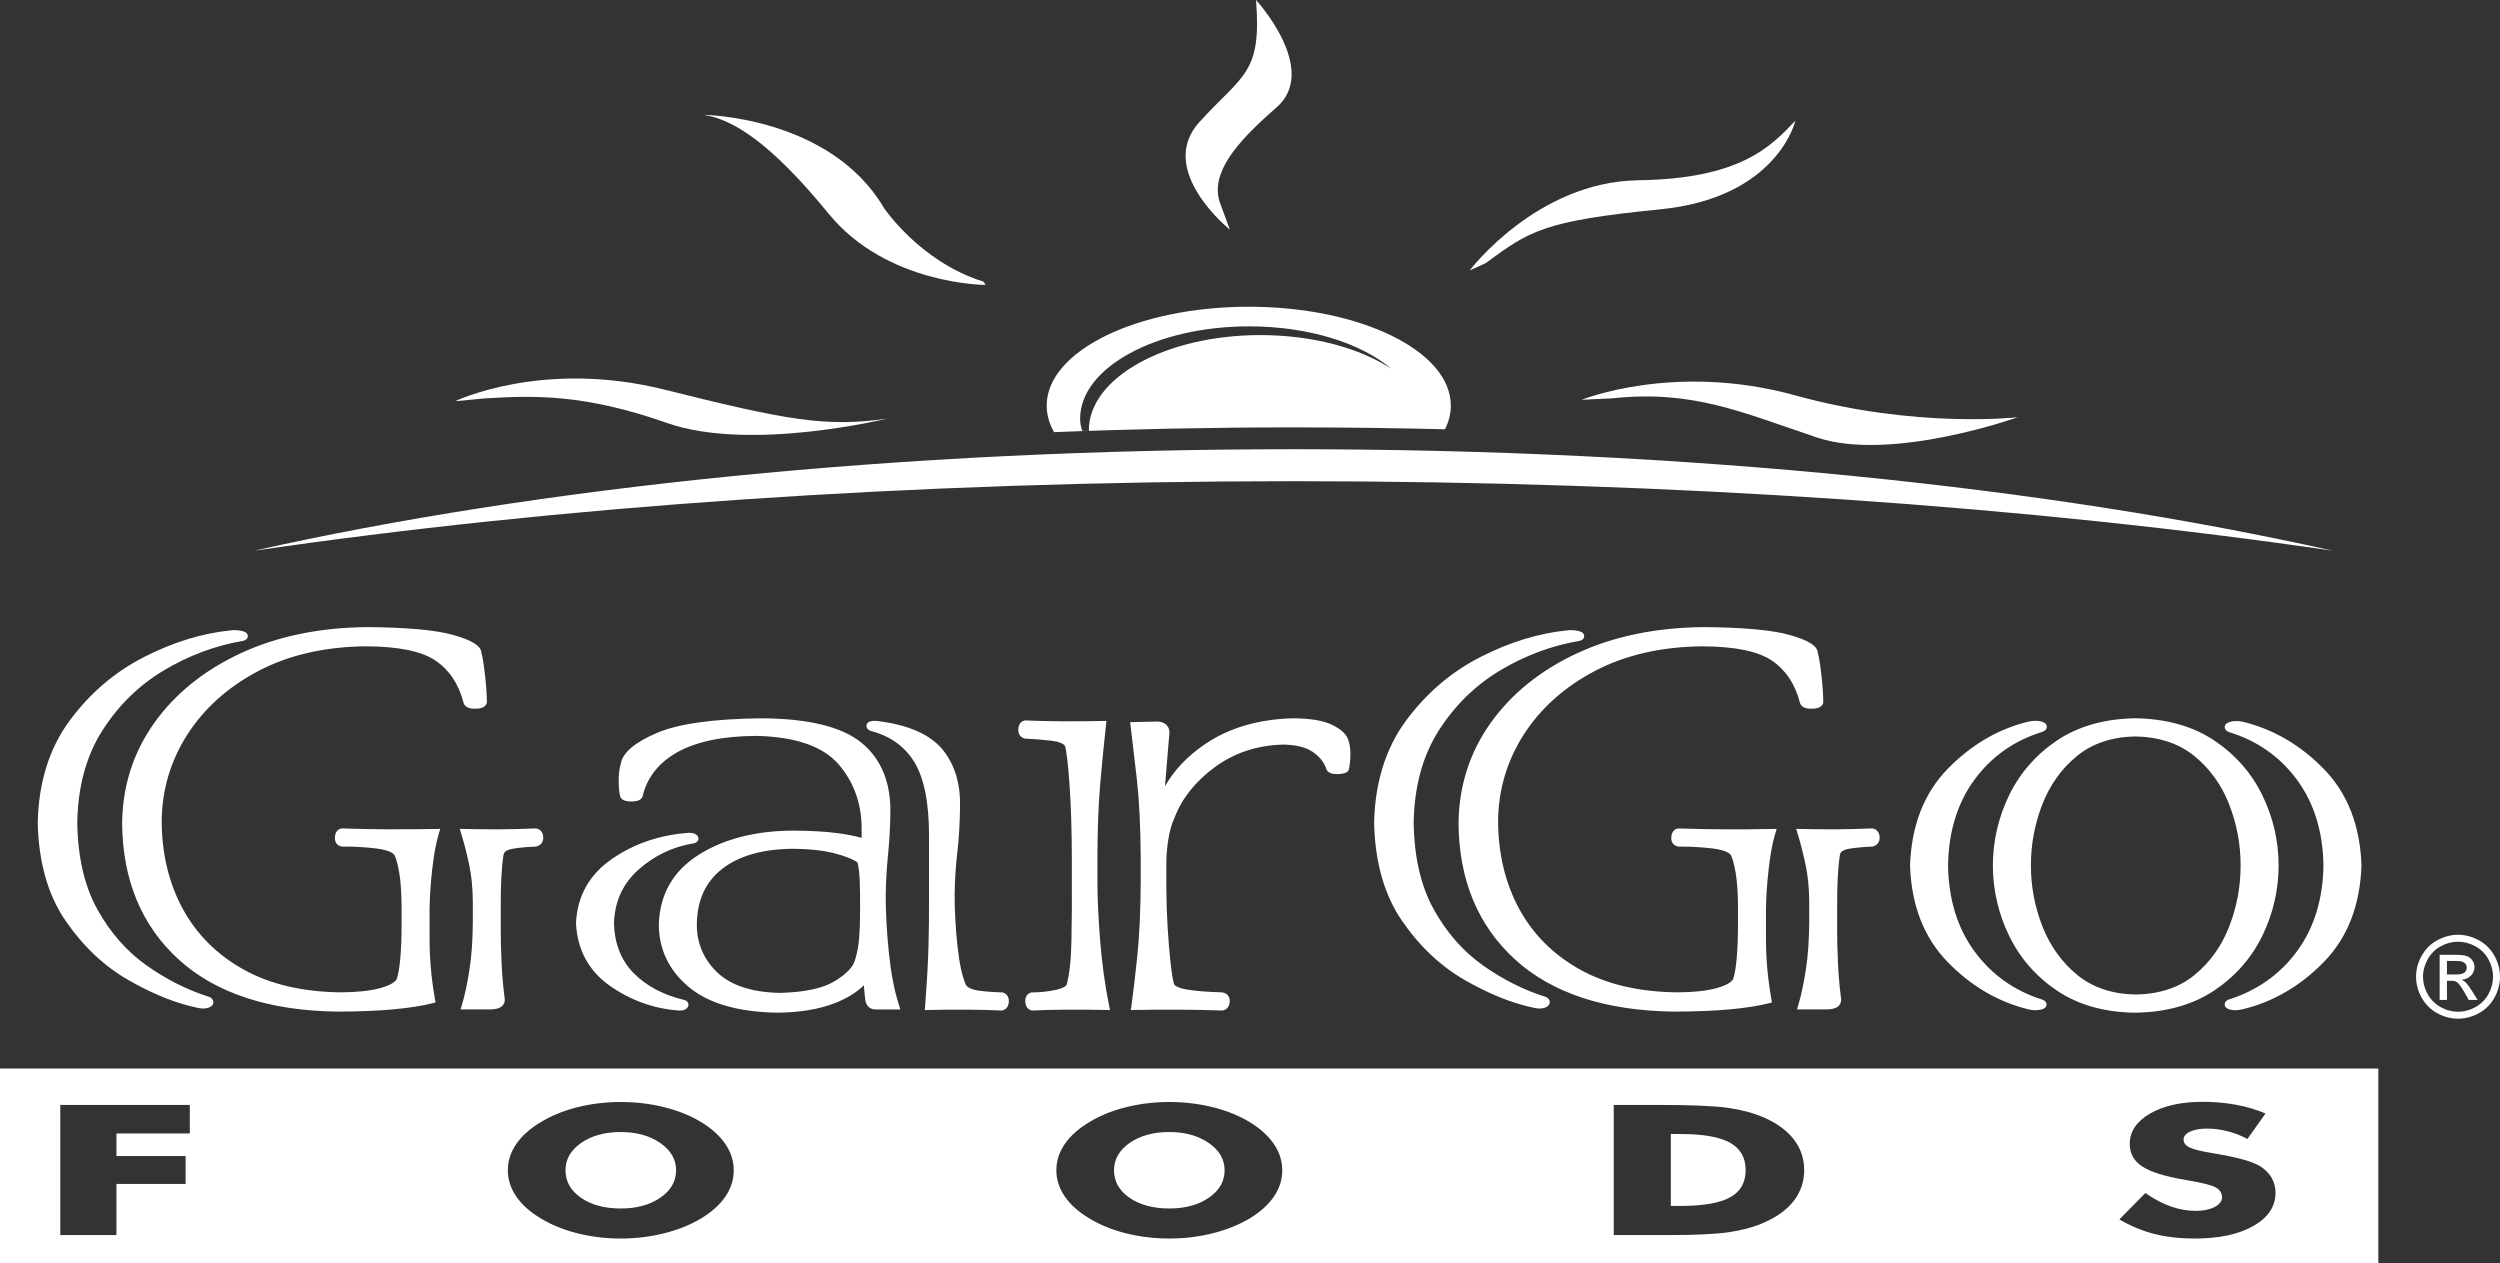
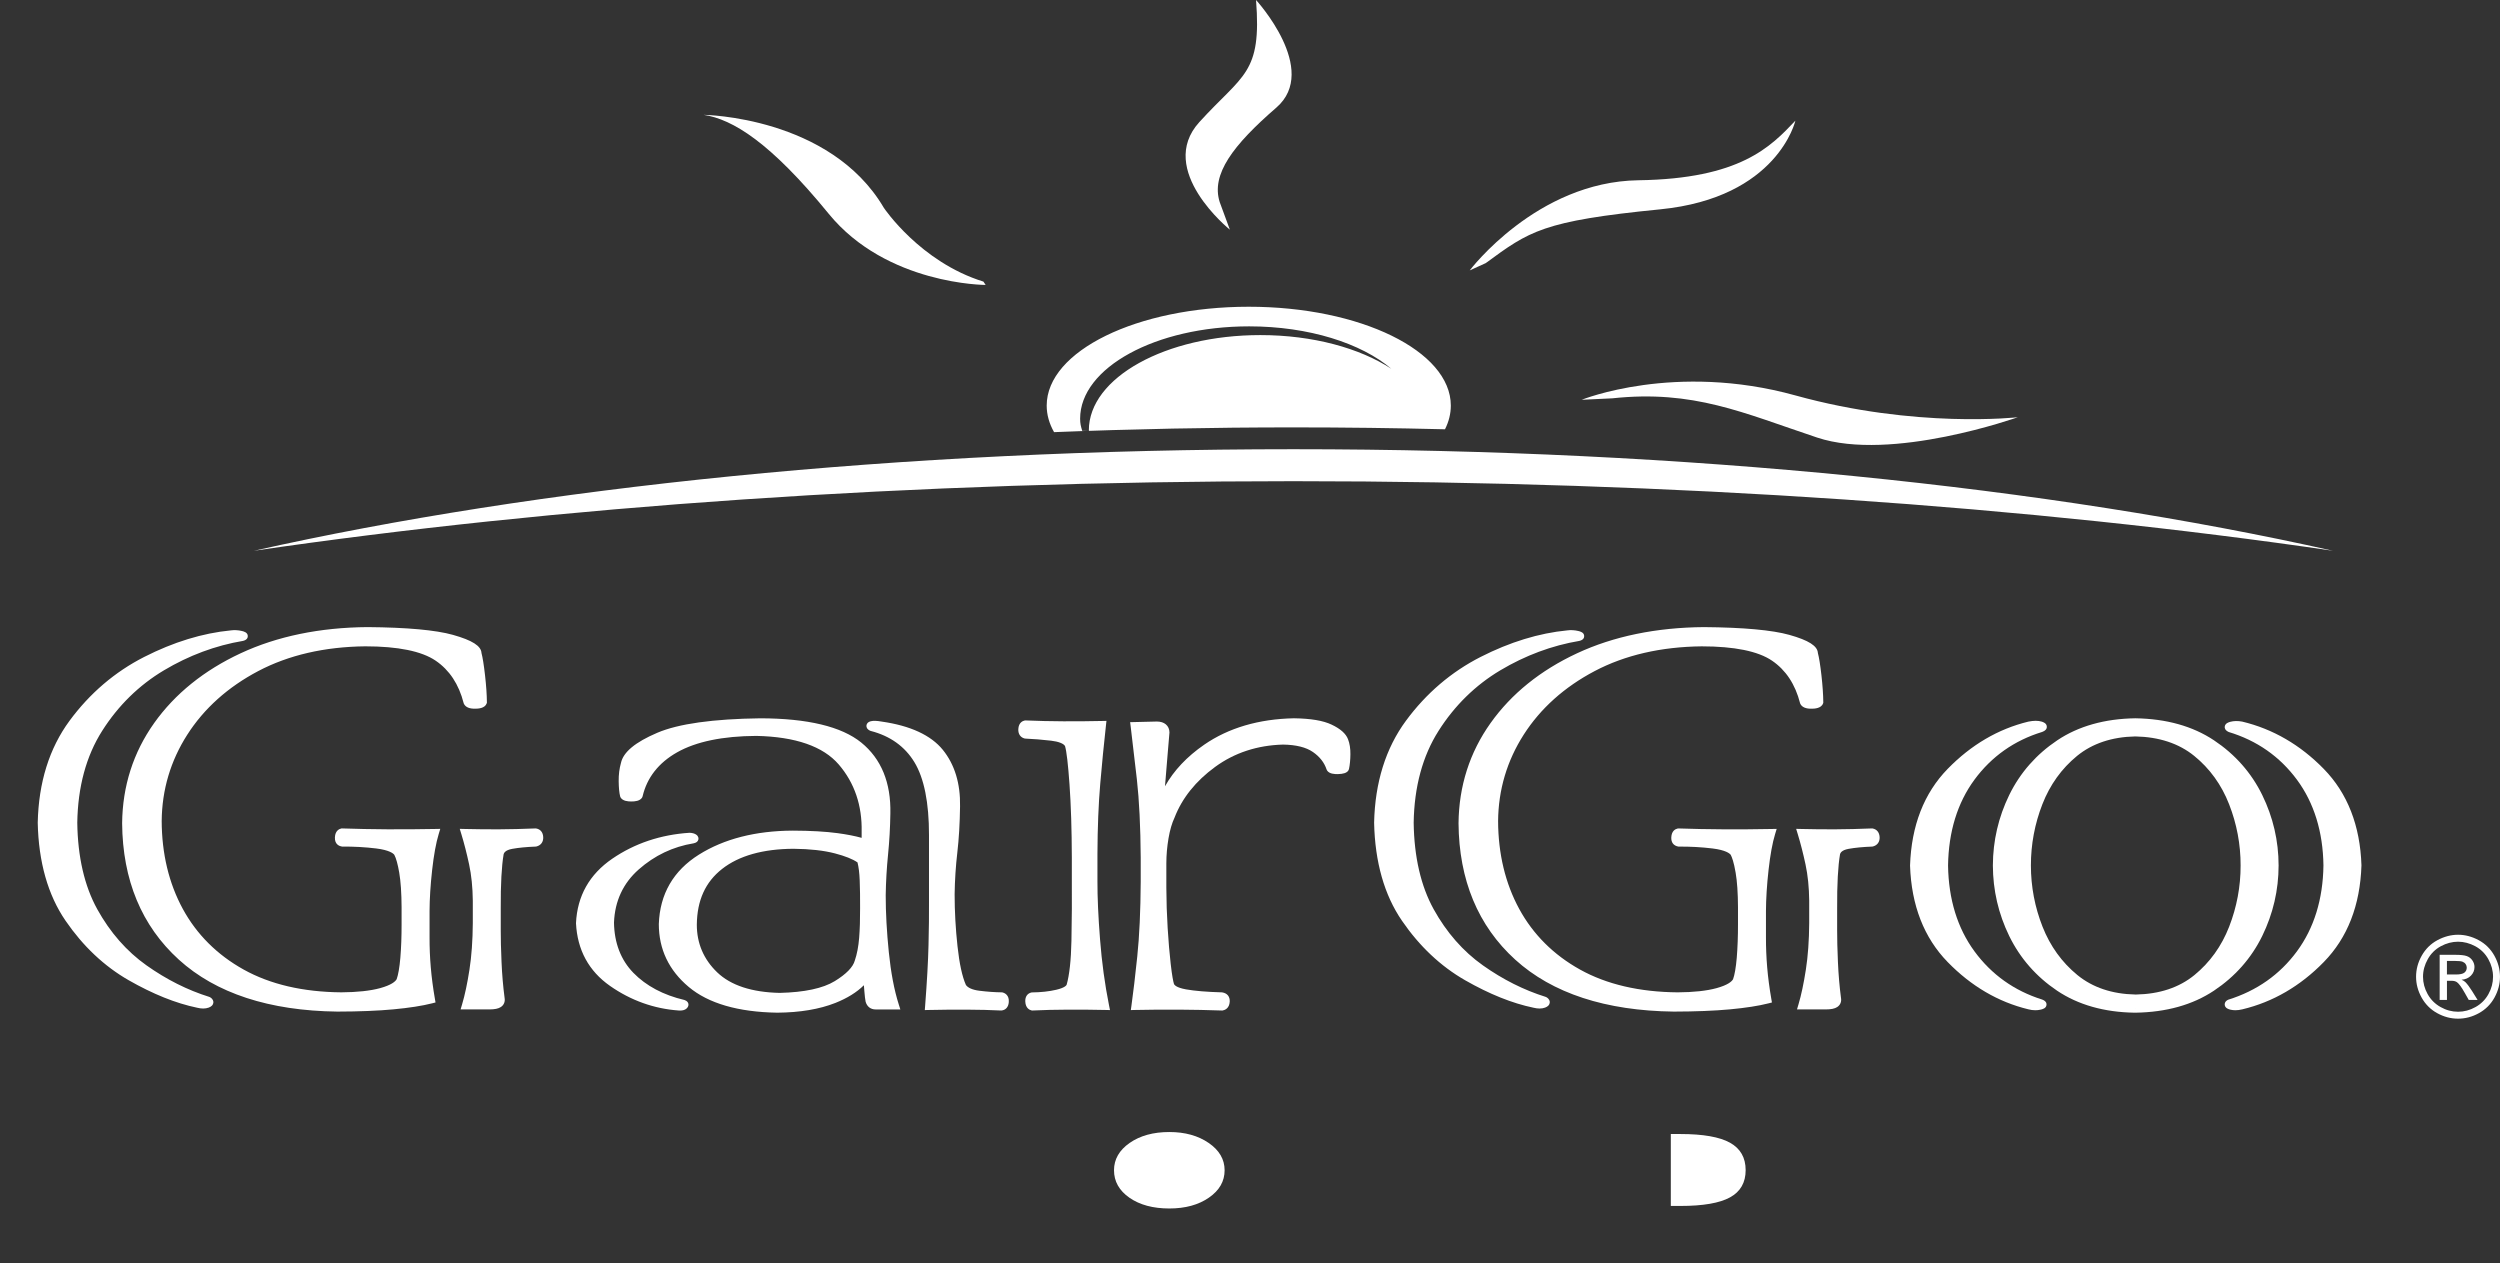
<svg xmlns="http://www.w3.org/2000/svg" version="1.1" x="0px" y="0px" width="315.889px" height="159.625px" viewBox="0 0 315.889 159.625" style="enable-background:new 0 0 315.889 159.625;" xml:space="preserve">
  <rect x="0" y="0" width="315.889" height="159.625" fill="#333333" stroke="none" />
  <style type="text/css">
	.st0{fill:#FFFFFF;}
</style>
  <defs>
</defs>
  <g>
    <path class="st0" d="M32.08,69.594c35.766-8.022,81.506-12.833,131.352-12.833c49.85,0,95.588,4.811,131.354,12.833   c-37.986-5.568-83.039-8.792-131.354-8.792C115.119,60.802,70.068,64.025,32.08,69.594" />
  </g>
  <g>
    <path class="st0" d="M155.4,29.022c0,0-9.367-7.531-3.857-13.593c5.51-6.062,7.898-6.062,7.164-15.43c0,0,8.082,8.817,2.572,13.593   c-5.512,4.776-8.266,8.45-7.164,11.939L155.4,29.022z" />
  </g>
  <g>
    <path class="st0" d="M185.709,34.166c0,0,8.449-11.205,21.309-11.389c12.857-0.184,16.715-4.225,19.838-7.531   c0,0-2.205,9.735-17.084,11.205c-14.879,1.47-16.531,2.756-22.043,6.796L185.709,34.166z" />
  </g>
  <g>
    <path class="st0" d="M124.541,36.003c0,0-12.49,0-19.838-9.001c-7.348-9-12.123-11.939-15.797-12.491   c0,0,15.98,0.184,22.777,11.756c0,0,4.588,6.845,12.576,9.314L124.541,36.003z" />
  </g>
  <g>
-     <path class="st0" d="M57.494,50.698c0,0,11.021-5.327,26.451-1.47c15.43,3.857,20.391,4.775,28.105,3.674   c0,0-17.268,4.225-27.738,0.551c-10.469-3.674-16.715-3.49-22.961-3.122L57.494,50.698z" />
-   </g>
+     </g>
  <g>
    <path class="st0" d="M199.854,50.515c0,0,11.756-4.776,27.002-0.552c15.246,4.225,28.104,2.756,28.104,2.756   s-15.98,5.694-25.348,2.571c-9.369-3.122-15.615-6.062-25.9-4.959L199.854,50.515z" />
  </g>
  <path class="st0" d="M157.789,38.758c-14.102,0-25.533,5.594-25.533,12.491c0,1.162,0.324,2.288,0.932,3.355  c9.873-0.396,19.973-0.601,30.244-0.601c6.455,0,12.846,0.082,19.152,0.24c0.482-0.96,0.736-1.962,0.736-2.995  C183.32,44.352,171.891,38.758,157.789,38.758z M159.258,42.34c-11.971,0-21.676,5.387-21.676,12.031l0.012,0.071h-0.85  c-0.174-0.598-0.264-0.916-0.264-1.54c0-6.442,9.561-11.665,21.354-11.665c7.545,0,14.178,2.139,17.975,5.365  C171.834,43.995,165.895,42.34,159.258,42.34z" />
  <g>
    <path class="st0" d="M53.775,115.118c0.006-1.57,0.115-3.319,0.33-5.246c0.215-1.931,0.496-3.471,0.846-4.624   c-4.199,0.08-8.109,0.056-11.732-0.069c-0.25,0.055-0.385,0.269-0.402,0.645c-0.018,0.379,0.115,0.598,0.402,0.649   c1.5-0.014,2.953,0.065,4.369,0.239c1.412,0.175,2.305,0.529,2.676,1.063c0.256,0.475,0.48,1.275,0.674,2.402   c0.193,1.125,0.295,2.611,0.305,4.46v2.125c0.002,1.574-0.049,3.007-0.158,4.298c-0.109,1.289-0.283,2.26-0.525,2.906   c-0.311,0.56-1.109,1.018-2.396,1.374c-1.289,0.353-2.969,0.536-5.041,0.548c-4.938-0.041-9.133-1.02-12.578-2.94   c-3.449-1.919-6.078-4.541-7.885-7.861c-1.807-3.322-2.715-7.104-2.729-11.35c0.033-4.059,1.141-7.787,3.32-11.186   c2.18-3.401,5.227-6.135,9.147-8.199c3.92-2.065,8.506-3.128,13.76-3.184c4.25,0.001,7.305,0.633,9.164,1.896   c1.861,1.263,3.109,3.145,3.746,5.649c0.125,0.237,0.463,0.35,1.014,0.335c0.553-0.012,0.865-0.124,0.941-0.335   c-0.01-0.937-0.086-2.045-0.23-3.317c-0.145-1.274-0.295-2.226-0.451-2.854c-0.035-0.629-1.115-1.241-3.242-1.841   c-2.127-0.599-5.678-0.921-10.65-0.963c-5.982,0.046-11.258,1.132-15.826,3.259c-4.568,2.128-8.146,5.013-10.736,8.655   c-2.588,3.642-3.906,7.763-3.953,12.361c0.053,7.059,2.389,12.685,7.002,16.873c4.613,4.187,11.18,6.333,19.699,6.434   c2.736-0.006,5.09-0.099,7.055-0.282c1.963-0.183,3.555-0.431,4.772-0.74c-0.242-1.398-0.416-2.733-0.525-4.011   c-0.109-1.278-0.162-2.548-0.158-3.809V115.118z M25.018,126.844c0.475,0.119,0.871,0.119,1.188,0   c0.314-0.119,0.344-0.257,0.086-0.409c-2.797-0.871-5.484-2.22-8.065-4.048c-2.58-1.827-4.703-4.249-6.371-7.263   c-1.668-3.018-2.529-6.742-2.588-11.18c0.07-4.64,1.145-8.596,3.225-11.87c2.078-3.275,4.733-5.877,7.965-7.804   c3.23-1.927,6.609-3.187,10.141-3.779c0.326-0.082,0.283-0.174-0.137-0.274c-0.416-0.1-0.83-0.123-1.234-0.068   c-3.529,0.341-7.123,1.443-10.777,3.305c-3.654,1.861-6.736,4.496-9.252,7.906c-2.512,3.409-3.822,7.603-3.928,12.587   c0.104,4.891,1.244,8.928,3.426,12.108c2.18,3.181,4.787,5.637,7.814,7.37C19.539,125.158,22.373,126.297,25.018,126.844    M60.242,116.628c-0.016,2.232-0.156,4.225-0.43,5.979c-0.271,1.756-0.584,3.234-0.943,4.439h2.932   c0.578,0.002,0.981-0.07,1.205-0.215c0.227-0.144,0.313-0.37,0.256-0.678c-0.191-1.461-0.322-2.993-0.391-4.592   c-0.068-1.602-0.102-2.927-0.098-3.979v-2.813c-0.018-3.085,0.113-5.417,0.391-6.994c0.17-0.525,0.662-0.864,1.48-1.012   c0.816-0.147,1.824-0.245,3.02-0.291c0.336-0.084,0.496-0.31,0.477-0.674c-0.018-0.364-0.176-0.571-0.477-0.621   c-1.643,0.067-3.174,0.104-4.596,0.112c-1.418,0.007-2.852-0.008-4.295-0.043c0.361,1.185,0.691,2.474,0.99,3.868   c0.301,1.393,0.461,2.957,0.479,4.694V116.628z" />
  </g>
  <g>
    <path class="st0" d="M42.634,127.821c-8.611-0.103-15.351-2.311-20.036-6.564c-4.701-4.269-7.112-10.068-7.166-17.239   c0.048-4.69,1.409-8.945,4.046-12.655c2.628-3.697,6.307-6.664,10.933-8.819c4.611-2.147,10.006-3.259,16.033-3.306   c4.998,0.042,8.625,0.373,10.79,0.981c2.443,0.689,3.556,1.396,3.605,2.294c0.149,0.563,0.301,1.519,0.449,2.826   c0.145,1.277,0.224,2.41,0.233,3.368l0.001,0.09l-0.03,0.085c-0.231,0.64-1.112,0.659-1.401,0.665   c-0.772,0.021-1.246-0.183-1.467-0.602l-0.042-0.11c-0.603-2.37-1.794-4.173-3.542-5.359c-1.767-1.199-4.756-1.808-8.884-1.809   c-5.141,0.055-9.693,1.106-13.526,3.126c-3.821,2.012-6.835,4.713-8.959,8.027c-2.118,3.304-3.209,6.978-3.241,10.92   c0.014,4.137,0.911,7.876,2.668,11.107c1.753,3.222,4.34,5.8,7.688,7.663c3.353,1.869,7.504,2.837,12.339,2.877   c2.008-0.011,3.66-0.19,4.905-0.53c1.427-0.395,1.925-0.835,2.091-1.134c0.192-0.528,0.359-1.461,0.465-2.706   c0.105-1.248,0.158-2.68,0.156-4.255v-2.125c-0.01-1.81-0.109-3.283-0.298-4.375c-0.183-1.068-0.392-1.825-0.621-2.25   c-0.131-0.183-0.646-0.6-2.297-0.805c-1.382-0.169-2.832-0.249-4.303-0.235c-0.295-0.044-0.95-0.236-0.906-1.172   c0.039-0.854,0.568-1.062,0.795-1.111l0.061-0.014l0.063,0.002c3.621,0.125,7.562,0.149,11.705,0.069l0.688-0.013l-0.199,0.658   c-0.338,1.116-0.616,2.642-0.827,4.534c-0.211,1.894-0.321,3.64-0.327,5.191v3.361c-0.004,1.242,0.049,2.508,0.156,3.766   c0.108,1.268,0.283,2.603,0.52,3.968l0.079,0.456l-0.448,0.114c-1.243,0.316-2.875,0.57-4.849,0.754   C47.777,127.72,45.389,127.815,42.634,127.821z M46.443,80.238c-5.875,0.045-11.13,1.126-15.611,3.212   c-4.467,2.081-8.013,4.938-10.54,8.492c-2.516,3.541-3.814,7.604-3.86,12.077c0.052,6.872,2.352,12.425,6.838,16.498   c4.499,4.084,11.016,6.205,19.369,6.305c2.718-0.006,5.076-0.1,7.002-0.28c1.691-0.157,3.117-0.365,4.248-0.62   c-0.202-1.232-0.354-2.438-0.453-3.591c-0.11-1.287-0.164-2.583-0.16-3.853v-3.362c0.006-1.587,0.118-3.37,0.333-5.299   c0.18-1.61,0.408-2.971,0.683-4.057c-3.868,0.065-7.55,0.038-10.955-0.077c-0.005,0.026-0.016,0.079-0.021,0.165   c-0.002,0.059,0.001,0.099,0.005,0.125c1.483-0.012,2.936,0.073,4.328,0.244c1.576,0.195,2.565,0.612,3.025,1.274   c0.314,0.575,0.552,1.411,0.757,2.603c0.196,1.146,0.302,2.675,0.312,4.542v2.127c0.002,1.603-0.052,3.063-0.16,4.34   c-0.115,1.354-0.297,2.349-0.556,3.04c-0.412,0.755-1.296,1.283-2.73,1.681c-1.331,0.364-3.07,0.554-5.172,0.566   c-5.012-0.042-9.324-1.052-12.824-3.004c-3.517-1.956-6.235-4.667-8.081-8.059c-1.837-3.378-2.775-7.276-2.789-11.587   c0.034-4.14,1.178-7.993,3.399-11.458c2.218-3.461,5.358-6.278,9.334-8.372c3.976-2.094,8.682-3.185,13.988-3.241   c4.398,0.001,7.487,0.649,9.45,1.982c1.93,1.309,3.249,3.272,3.923,5.835c0.043,0.019,0.198,0.076,0.542,0.063   c0.234-0.005,0.374-0.029,0.451-0.05c-0.019-0.877-0.093-1.9-0.224-3.045c-0.141-1.247-0.289-2.186-0.439-2.791   c-0.016-0.117-0.079-0.687-2.893-1.48C54.883,80.597,51.344,80.28,46.443,80.238z M61.824,127.546c-0.008,0-0.017,0-0.025,0h-3.601   l0.191-0.643c0.348-1.166,0.66-2.637,0.929-4.373c0.266-1.704,0.408-3.69,0.424-5.903v-2.817c-0.018-1.687-0.174-3.232-0.467-4.589   c-0.295-1.374-0.624-2.662-0.98-3.828l-0.202-0.663l0.692,0.017c1.438,0.036,2.861,0.048,4.281,0.043   c1.417-0.008,2.957-0.045,4.577-0.112l0.052-0.002l0.051,0.008c0.539,0.089,0.865,0.486,0.894,1.09   c0.032,0.598-0.287,1.041-0.854,1.183l-0.102,0.015c-1.164,0.045-2.156,0.14-2.95,0.284c-0.93,0.167-1.053,0.548-1.094,0.673   c-0.255,1.477-0.384,3.8-0.366,6.837v2.815c-0.004,1.041,0.028,2.334,0.098,3.957c0.066,1.572,0.197,3.102,0.387,4.548   c0.089,0.479-0.086,0.913-0.484,1.165C62.965,127.452,62.503,127.546,61.824,127.546z M59.529,126.546h2.271   c0.689-0.013,0.884-0.103,0.935-0.135c0.033-0.021,0.059-0.037,0.034-0.167c-0.197-1.5-0.329-3.06-0.398-4.661   c-0.069-1.639-0.102-2.948-0.098-4.002v-2.811c-0.018-3.095,0.116-5.478,0.398-7.081c0.247-0.782,0.876-1.236,1.884-1.417   c0.826-0.149,1.847-0.249,3.032-0.296c0.052-0.017,0.06-0.041,0.054-0.149c-0.006-0.115-0.029-0.151-0.03-0.151   c-1.559,0.07-3.11,0.108-4.54,0.116c-1.197,0.004-2.407-0.003-3.624-0.028c0.289,1.012,0.56,2.102,0.806,3.248   c0.307,1.421,0.472,3.035,0.489,4.794v2.826c-0.016,2.263-0.162,4.299-0.436,6.052C60.074,124.184,59.818,125.456,59.529,126.546z    M25.67,127.433c-0.237,0-0.492-0.034-0.764-0.102c-2.682-0.556-5.59-1.725-8.645-3.473c-3.085-1.766-5.769-4.296-7.979-7.521   c-2.227-3.244-3.408-7.41-3.514-12.379c0.107-5.083,1.462-9.415,4.025-12.894c2.551-3.458,5.723-6.168,9.428-8.055   c3.695-1.882,7.381-3.012,10.956-3.357c0.444-0.06,0.923-0.035,1.398,0.08c0.22,0.053,0.733,0.176,0.736,0.644   c0.001,0.206-0.102,0.478-0.594,0.602c-3.491,0.587-6.844,1.838-10.007,3.724c-3.147,1.877-5.771,4.448-7.799,7.643   c-2.02,3.179-3.078,7.085-3.146,11.61c0.058,4.319,0.907,8.002,2.525,10.93c1.625,2.935,3.719,5.323,6.223,7.096   c2.524,1.789,5.19,3.127,7.924,3.979l0.105,0.047c0.374,0.221,0.434,0.491,0.418,0.678c-0.024,0.281-0.22,0.492-0.581,0.629   C26.168,127.392,25.93,127.433,25.67,127.433z M25.642,81.269c-2.3,0.561-4.629,1.44-6.966,2.63   c-3.564,1.816-6.618,4.426-9.076,7.758c-2.438,3.31-3.728,7.449-3.83,12.301c0.101,4.75,1.224,8.732,3.338,11.814   c2.125,3.1,4.698,5.528,7.65,7.219c2.396,1.372,4.69,2.374,6.845,2.99c-1.927-0.817-3.833-1.887-5.665-3.185   c-2.628-1.861-4.821-4.36-6.52-7.429c-1.699-3.074-2.591-6.915-2.65-11.415c0.071-4.727,1.183-8.808,3.303-12.145   c2.111-3.328,4.847-6.008,8.131-7.965C21.961,82.791,23.779,81.932,25.642,81.269z" />
  </g>
  <g>
    <path class="st0" d="M113.08,127.046c-0.582-1.839-1.008-4.066-1.271-6.687c-0.266-2.618-0.396-5.036-0.395-7.254   c0.027-1.733,0.125-3.452,0.297-5.157c0.17-1.705,0.266-3.43,0.291-5.172c0.082-3.751-1.082-6.607-3.492-8.564   c-2.41-1.957-6.559-2.942-12.447-2.953c-5.932,0.077-10.201,0.674-12.811,1.787c-2.611,1.114-4.047,2.277-4.309,3.486   c-0.188,0.658-0.279,1.383-0.27,2.171c0.01,0.787,0.066,1.39,0.172,1.809c0.115,0.172,0.424,0.259,0.932,0.259   c0.506,0,0.816-0.087,0.93-0.259c0.59-2.524,2.125-4.488,4.609-5.891c2.482-1.403,5.9-2.114,10.258-2.137   c5.113,0.105,8.709,1.369,10.789,3.791c2.08,2.423,3.084,5.367,3.01,8.834v1.433c-0.916-0.313-2.119-0.571-3.609-0.773   c-1.49-0.202-3.354-0.308-5.59-0.315c-4.623,0.021-8.486,1.005-11.592,2.954c-3.104,1.948-4.715,4.735-4.838,8.357   c-0.002,3.026,1.197,5.545,3.604,7.559c2.402,2.013,6.027,3.058,10.869,3.134c2.811-0.021,5.19-0.422,7.143-1.195   c1.953-0.775,3.357-1.791,4.209-3.048c0.047,0.712,0.096,1.367,0.144,1.972c0.049,0.605,0.098,1.018,0.145,1.248   c0.115,0.408,0.373,0.611,0.779,0.611H113.08z M117.883,114.062c0.012,1.495-0.01,3.29-0.061,5.383   c-0.051,2.094-0.195,4.649-0.428,7.671c1.541-0.034,3.115-0.049,4.721-0.042c1.605,0.008,3.06,0.045,4.365,0.111   c0.297-0.021,0.459-0.219,0.486-0.597c0.031-0.377-0.1-0.609-0.391-0.698c-0.896-0.009-1.865-0.077-2.896-0.207   c-1.033-0.129-1.73-0.471-2.092-1.027c-0.488-1.1-0.855-2.778-1.1-5.035c-0.246-2.255-0.367-4.466-0.367-6.629   c0.027-1.839,0.143-3.613,0.344-5.325c0.199-1.711,0.313-3.644,0.342-5.797c0.051-2.776-0.637-5.044-2.064-6.807   c-1.426-1.758-3.9-2.89-7.424-3.394c-0.547-0.095-0.938-0.11-1.168-0.05c-0.23,0.061-0.23,0.145,0,0.257   c2.59,0.668,4.527,2.055,5.811,4.161c1.283,2.106,1.926,5.267,1.922,9.484V114.062z M85.793,127.185   c0.299,0.02,0.506-0.021,0.621-0.121c0.115-0.099,0.104-0.172-0.037-0.221c-2.781-0.652-5.016-1.843-6.701-3.569   c-1.684-1.729-2.549-3.967-2.594-6.715c0.111-2.877,1.209-5.235,3.293-7.074c2.082-1.84,4.473-2.979,7.172-3.418   c0.223-0.044,0.268-0.108,0.137-0.196c-0.133-0.086-0.307-0.135-0.525-0.145c-3.574,0.232-6.74,1.293-9.506,3.186   c-2.764,1.894-4.223,4.466-4.373,7.717c0.16,3.234,1.523,5.748,4.092,7.542C79.939,125.964,82.746,126.968,85.793,127.185    M109.178,114.774c0.008,1.38-0.031,2.636-0.121,3.773c-0.092,1.138-0.277,2.121-0.563,2.95c-0.264,0.968-1.182,1.935-2.754,2.899   c-1.572,0.965-3.982,1.486-7.23,1.562c-3.668-0.078-6.414-0.988-8.234-2.735c-1.82-1.748-2.73-3.881-2.729-6.393   c0.035-3.21,1.164-5.688,3.391-7.434c2.225-1.745,5.334-2.629,9.334-2.649c2.115,0.02,3.902,0.219,5.357,0.601   c1.457,0.38,2.508,0.819,3.156,1.32c0.188,0.637,0.303,1.489,0.344,2.556c0.041,1.066,0.057,2.228,0.049,3.483V114.774z" />
  </g>
  <g>
    <path class="st0" d="M98.221,127.958c-4.95-0.078-8.713-1.171-11.194-3.25c-2.512-2.102-3.784-4.774-3.782-7.942   c0.129-3.8,1.835-6.749,5.072-8.78c3.171-1.99,7.159-3.01,11.855-3.031c2.246,0.007,4.149,0.114,5.659,0.319   c1.181,0.16,2.201,0.359,3.042,0.593v-0.756c0.071-3.333-0.9-6.192-2.889-8.508c-1.975-2.298-5.48-3.515-10.421-3.617   c-4.238,0.022-7.607,0.719-10.001,2.072c-2.345,1.324-3.814,3.197-4.368,5.569l-0.069,0.162c-0.286,0.433-0.906,0.483-1.348,0.483   c-0.44,0-1.059-0.05-1.347-0.48l-0.07-0.156c-0.115-0.458-0.176-1.088-0.187-1.924c-0.01-0.827,0.087-1.606,0.289-2.314   c0.293-1.36,1.798-2.617,4.593-3.809c2.66-1.135,7.034-1.75,13-1.827c5.984,0.011,10.278,1.042,12.77,3.065   c2.524,2.05,3.762,5.066,3.677,8.963c-0.025,1.761-0.124,3.515-0.294,5.211c-0.168,1.668-0.267,3.389-0.294,5.115   c-0.002,2.189,0.13,4.613,0.392,7.196c0.259,2.563,0.679,4.779,1.251,6.586l0.206,0.651h-3.126c-0.626,0-1.086-0.355-1.261-0.976   c-0.062-0.294-0.111-0.722-0.161-1.344c-0.02-0.238-0.039-0.485-0.058-0.74c-0.894,0.891-2.104,1.641-3.613,2.241   C103.537,127.522,101.073,127.936,98.221,127.958z M100.172,105.954c-4.503,0.02-8.313,0.988-11.324,2.877   c-2.979,1.871-4.485,4.472-4.604,7.951c-0.002,2.881,1.118,5.228,3.425,7.158c2.301,1.928,5.853,2.943,10.556,3.017   c2.717-0.021,5.06-0.411,6.95-1.16c1.852-0.735,3.19-1.698,3.979-2.863l0.817-1.206l0.096,1.454   c0.047,0.709,0.096,1.362,0.144,1.964c0.058,0.713,0.106,1.04,0.137,1.188c0.051,0.177,0.128,0.211,0.289,0.211h1.771   c-0.494-1.743-0.862-3.803-1.097-6.136c-0.266-2.616-0.399-5.074-0.397-7.305c0.027-1.762,0.129-3.511,0.3-5.207   c0.166-1.667,0.263-3.393,0.288-5.129c0.078-3.576-1.034-6.323-3.308-8.169c-2.309-1.875-6.391-2.831-12.133-2.841   c-5.828,0.076-10.074,0.664-12.613,1.747c-3.04,1.297-3.862,2.419-4.017,3.132c-0.183,0.646-0.267,1.329-0.258,2.059   c0.008,0.647,0.049,1.162,0.121,1.533c0.063,0.012,0.21,0.041,0.482,0.041c0.267,0,0.413-0.028,0.485-0.049   c0.651-2.572,2.268-4.603,4.808-6.036c2.544-1.438,6.077-2.178,10.501-2.201c5.25,0.108,9.004,1.442,11.171,3.965   c2.154,2.509,3.207,5.594,3.131,9.17v2.121l-0.661-0.226c-0.886-0.302-2.069-0.555-3.516-0.751   C104.231,106.065,102.371,105.961,100.172,105.954z M85.93,127.689c-0.055,0-0.111-0.002-0.169-0.006l-0.003,0   c-3.125-0.222-6.043-1.266-8.673-3.104c-2.689-1.878-4.138-4.545-4.305-7.927c0.157-3.448,1.701-6.175,4.59-8.154   c2.827-1.935,6.109-3.036,9.756-3.272c0.359,0.013,0.62,0.088,0.829,0.224c0.33,0.222,0.313,0.504,0.291,0.615   c-0.052,0.257-0.255,0.423-0.603,0.492c-2.609,0.425-4.938,1.535-6.938,3.302c-1.968,1.737-3.02,3.997-3.124,6.719   c0.042,2.574,0.867,4.719,2.452,6.347c1.61,1.649,3.783,2.804,6.457,3.431c0.378,0.128,0.468,0.358,0.491,0.484   c0.024,0.127,0.024,0.374-0.243,0.603C86.551,127.607,86.284,127.689,85.93,127.689z M83.524,106.797   c-2.015,0.519-3.891,1.364-5.59,2.527c-2.652,1.817-4.012,4.214-4.156,7.327c0.154,3.052,1.423,5.394,3.879,7.109   c1.693,1.183,3.511,2.017,5.431,2.493c-1.454-0.673-2.719-1.554-3.77-2.63c-1.77-1.817-2.689-4.19-2.736-7.056   c0.116-3.033,1.281-5.533,3.462-7.458C81.118,108.161,82.281,107.388,83.524,106.797z M126.515,127.684   c-1.351-0.065-2.812-0.103-4.401-0.11c-1.604-0.007-3.171,0.008-4.708,0.042l-0.552,0.012l0.043-0.551   c0.236-3.079,0.376-5.579,0.426-7.645c0.053-2.148,0.072-3.903,0.061-5.367v-8.544c0.004-4.101-0.618-7.204-1.849-9.224   c-1.207-1.981-3.061-3.306-5.509-3.937l-0.094-0.035c-0.406-0.198-0.47-0.463-0.451-0.651c0.015-0.152,0.105-0.424,0.543-0.539   c0.308-0.083,0.748-0.069,1.38,0.041c3.621,0.518,6.226,1.72,7.728,3.571c1.496,1.848,2.229,4.247,2.176,7.131   c-0.029,2.165-0.146,4.132-0.345,5.845c-0.199,1.694-0.314,3.469-0.341,5.275c0,2.141,0.122,4.353,0.364,6.567   c0.237,2.194,0.594,3.837,1.06,4.886c0.237,0.355,0.821,0.625,1.696,0.734c1.003,0.126,1.958,0.194,2.84,0.203l0.142,0.022   c0.247,0.075,0.814,0.345,0.742,1.218C127.42,127.25,127.064,127.646,126.515,127.684z M121.346,126.572   c0.256,0,0.514,0,0.771,0.001c1.588,0.008,3.049,0.044,4.344,0.11c-0.01-0.016,0.002-0.058,0.007-0.131   c0.008-0.093-0.001-0.142-0.007-0.164c-0.89-0.013-1.846-0.084-2.844-0.209c-1.182-0.147-2.006-0.568-2.448-1.251   c-0.546-1.213-0.93-2.958-1.178-5.254c-0.245-2.25-0.37-4.499-0.37-6.683c0.027-1.848,0.145-3.656,0.348-5.384   c0.195-1.679,0.309-3.612,0.338-5.745c0.049-2.645-0.608-4.825-1.953-6.485c-1.086-1.34-2.868-2.305-5.309-2.878   c1.374,0.794,2.498,1.891,3.343,3.278c1.328,2.18,1.999,5.458,1.995,9.745v8.537c0.012,1.474-0.009,3.239-0.061,5.397   c-0.048,1.958-0.175,4.301-0.388,7.147C119.055,126.583,120.191,126.572,121.346,126.572z M98.522,126.459   c-3.806-0.081-6.688-1.048-8.593-2.875c-1.914-1.839-2.884-4.111-2.882-6.754c0.037-3.36,1.242-5.991,3.582-7.827   c2.305-1.808,5.548-2.735,9.64-2.756c2.159,0.02,4.003,0.228,5.487,0.617c1.535,0.4,2.627,0.861,3.335,1.408l0.128,0.099   l0.046,0.156c0.199,0.676,0.321,1.577,0.364,2.678c0.04,1.054,0.057,2.234,0.049,3.505l-0.5,0.063l0.5-0.003   c0.008,1.401-0.033,2.685-0.123,3.816c-0.095,1.182-0.293,2.216-0.588,3.073c-0.292,1.075-1.265,2.12-2.965,3.163   C104.358,125.832,101.842,126.382,98.522,126.459z M100.267,107.248c-3.857,0.02-6.895,0.875-9.021,2.543   c-2.119,1.662-3.165,3.966-3.199,7.045c-0.002,2.355,0.864,4.384,2.575,6.026c1.716,1.648,4.374,2.521,7.898,2.596   c3.119-0.073,5.468-0.573,6.958-1.488c1.453-0.892,2.306-1.768,2.533-2.604c0.277-0.81,0.458-1.761,0.547-2.859   c0.087-1.102,0.127-2.357,0.119-3.73v-0.069c0.008-1.26-0.009-2.424-0.049-3.464c-0.035-0.93-0.13-1.694-0.279-2.274   c-0.604-0.419-1.56-0.801-2.847-1.137C104.098,107.464,102.336,107.267,100.267,107.248z" />
  </g>
  <g>
    <path class="st0" d="M144.637,111.416c-0.021,3.758-0.17,6.925-0.439,9.5c-0.27,2.574-0.516,4.641-0.734,6.199   c3.691-0.079,7.342-0.056,10.943,0.069c0.301-0.055,0.459-0.271,0.479-0.649c0.018-0.376-0.141-0.591-0.479-0.646   c-1.965-0.056-3.51-0.186-4.633-0.386c-1.123-0.202-1.764-0.553-1.92-1.055c-0.135-0.448-0.279-1.32-0.428-2.619   c-0.148-1.299-0.277-2.808-0.383-4.524c-0.107-1.719-0.162-3.431-0.168-5.135v-3.089c0.002-1.063,0.096-2.141,0.281-3.24   c0.188-1.097,0.451-2.005,0.795-2.727c0.99-2.558,2.754-4.765,5.295-6.618c2.541-1.857,5.502-2.828,8.889-2.916   c1.748,0.025,3.098,0.37,4.047,1.028c0.953,0.662,1.592,1.485,1.92,2.47c0.113,0.168,0.426,0.244,0.932,0.233   c0.504-0.014,0.814-0.09,0.926-0.233c0.109-0.509,0.164-1.101,0.172-1.773c0.01-0.675-0.082-1.249-0.268-1.725   c-0.223-0.575-0.83-1.1-1.822-1.57c-0.994-0.474-2.504-0.724-4.537-0.752c-4.367,0.09-8.055,1.174-11.064,3.252   c-3.01,2.078-4.963,4.604-5.855,7.577c0.006-0.85,0.059-1.92,0.156-3.211c0.096-1.29,0.199-2.529,0.307-3.72   c0.106-1.189,0.182-2.056,0.221-2.602c-0.002-0.277-0.096-0.493-0.281-0.648c-0.186-0.154-0.449-0.235-0.793-0.238l-2.83,0.068   c0.225,1.808,0.486,4.039,0.785,6.694c0.297,2.657,0.461,5.968,0.488,9.935V111.416z M135.932,110.488   c0.021,3.068,0.004,5.864-0.049,8.384c-0.051,2.523-0.266,4.429-0.635,5.718c-0.15,0.413-0.707,0.731-1.664,0.958   c-0.957,0.224-2,0.339-3.129,0.342c-0.287,0.055-0.424,0.27-0.404,0.646c0.018,0.379,0.154,0.595,0.404,0.649   c1.43-0.068,2.924-0.103,4.484-0.109c1.561-0.009,3.129,0.006,4.701,0.04c-0.533-2.661-0.914-5.445-1.139-8.355   c-0.229-2.91-0.338-5.369-0.332-7.383v-3.491c0.014-3.341,0.133-6.308,0.355-8.906c0.223-2.597,0.465-5.056,0.723-7.379   c-1.615,0.034-3.24,0.05-4.871,0.042c-1.631-0.008-3.23-0.044-4.803-0.109c-0.252,0.05-0.385,0.256-0.404,0.62   c-0.018,0.365,0.117,0.589,0.404,0.673c1.016,0.043,2.113,0.13,3.291,0.267c1.174,0.135,1.904,0.48,2.188,1.039   c0.207,0.697,0.402,2.352,0.586,4.962c0.184,2.612,0.283,5.692,0.293,9.235V110.488z" />
  </g>
  <g>
    <path class="st0" d="M130.413,127.687l-0.064-0.014c-0.227-0.049-0.758-0.257-0.797-1.115c-0.033-0.622,0.271-1.057,0.81-1.16   c1.173-0.012,2.188-0.122,3.108-0.337c1.091-0.258,1.277-0.557,1.309-0.642c0.348-1.22,0.555-3.101,0.604-5.557   c0.054-2.55,0.07-5.366,0.049-8.37v-2.163c-0.01-3.487-0.107-6.583-0.292-9.2c-0.18-2.563-0.37-4.196-0.566-4.855   c-0.164-0.306-0.786-0.572-1.765-0.685c-1.135-0.131-2.229-0.22-3.256-0.264l-0.119-0.02c-0.514-0.15-0.792-0.579-0.763-1.177   c0.045-0.846,0.579-1.042,0.807-1.087l0.058-0.011l0.06,0.002c1.551,0.064,3.16,0.101,4.784,0.109   c1.632,0.01,3.248-0.008,4.858-0.042l0.57-0.012l-0.063,0.567c-0.263,2.362-0.505,4.84-0.722,7.366   c-0.221,2.581-0.34,5.564-0.354,8.866v3.489c-0.006,2.006,0.105,4.477,0.33,7.344c0.222,2.865,0.602,5.656,1.131,8.296l0.123,0.612   l-0.624-0.014c-1.567-0.034-3.133-0.048-4.688-0.04c-1.576,0.006-3.077,0.042-4.464,0.109L130.413,127.687z M130.555,126.389   c-0.004,0.024-0.008,0.063-0.005,0.12c0.004,0.084,0.016,0.138,0.024,0.169c1.361-0.063,2.828-0.097,4.363-0.103   c1.358-0.005,2.724,0.002,4.094,0.028c-0.476-2.498-0.82-5.12-1.027-7.805c-0.228-2.894-0.34-5.391-0.334-7.423v-3.49   c0.014-3.331,0.134-6.341,0.357-8.949c0.2-2.333,0.422-4.626,0.661-6.825c-1.432,0.026-2.873,0.037-4.313,0.031   c-1.591-0.008-3.168-0.043-4.689-0.104c-0.003,0.024-0.013,0.071-0.017,0.142c-0.006,0.117,0.018,0.157,0.018,0.157   c0.959,0.034,2.079,0.125,3.236,0.259c1.366,0.157,2.209,0.585,2.576,1.31c0.253,0.823,0.45,2.481,0.639,5.153   c0.186,2.64,0.284,5.759,0.294,9.269v2.16c0.021,3.012,0.005,5.836-0.049,8.395c-0.052,2.542-0.271,4.508-0.654,5.845   c-0.224,0.619-0.884,1.036-2.029,1.307C132.731,126.261,131.674,126.38,130.555,126.389z M154.442,127.686l-0.054-0.002   c-3.582-0.124-7.255-0.147-10.915-0.069l-0.588,0.013l0.082-0.582c0.222-1.582,0.469-3.662,0.732-6.182   c0.269-2.566,0.415-5.745,0.437-9.449v-3.049c-0.027-3.914-0.19-7.239-0.485-9.879c-0.299-2.653-0.56-4.882-0.784-6.688   l-0.068-0.548l3.383-0.082c0.474,0.004,0.847,0.123,1.124,0.354c0.3,0.25,0.459,0.606,0.462,1.029   c-0.04,0.587-0.117,1.456-0.223,2.649c-0.107,1.189-0.211,2.425-0.306,3.713c-0.012,0.147-0.022,0.292-0.032,0.433   c1.11-1.983,2.766-3.741,4.948-5.248c3.078-2.125,6.893-3.249,11.338-3.34c2.143,0.03,3.694,0.292,4.763,0.801   c1.122,0.532,1.8,1.134,2.073,1.841c0.211,0.539,0.313,1.183,0.302,1.913c-0.009,0.725-0.068,1.338-0.183,1.871l-0.095,0.203   c-0.218,0.279-0.608,0.406-1.307,0.425c-0.442,0.003-1.071-0.025-1.359-0.453l-0.061-0.122c-0.296-0.889-0.862-1.614-1.73-2.217   c-0.864-0.599-2.133-0.915-3.769-0.939c-3.247,0.084-6.143,1.033-8.587,2.82c-2.448,1.786-4.172,3.938-5.124,6.395   c-0.335,0.708-0.589,1.581-0.768,2.63c-0.181,1.066-0.272,2.128-0.274,3.157v3.088c0.006,1.707,0.063,3.425,0.167,5.104   c0.104,1.678,0.231,3.191,0.381,4.499c0.178,1.559,0.321,2.237,0.409,2.532c0.042,0.134,0.277,0.481,1.53,0.707   c1.101,0.196,2.635,0.324,4.558,0.378c0.658,0.102,0.994,0.537,0.964,1.169c-0.045,0.872-0.636,1.072-0.888,1.118L154.442,127.686z    M147.713,126.57c2.227,0,4.441,0.037,6.625,0.112c0.022-0.02,0.042-0.067,0.048-0.173c0.004-0.091-0.012-0.124-0.012-0.125   c-1.954-0.051-3.538-0.184-4.688-0.389c-1.336-0.241-2.092-0.698-2.31-1.398c-0.147-0.49-0.297-1.4-0.447-2.711   c-0.151-1.325-0.28-2.856-0.385-4.55c-0.106-1.698-0.163-3.436-0.169-5.164v-3.091c0.002-1.084,0.099-2.202,0.288-3.323   c0.195-1.141,0.477-2.103,0.837-2.858c1.007-2.605,2.846-4.907,5.451-6.807c2.611-1.908,5.696-2.922,9.171-3.012   c1.858,0.027,3.313,0.403,4.345,1.118c0.994,0.69,1.688,1.56,2.062,2.587c0.05,0.004,0.202,0.037,0.493,0.026   c0.254-0.007,0.405-0.03,0.49-0.05c0.072-0.418,0.112-0.908,0.119-1.461c0.009-0.601-0.069-1.118-0.233-1.537   c-0.172-0.445-0.716-0.895-1.57-1.3c-0.924-0.44-2.38-0.676-4.33-0.704c-4.229,0.087-7.859,1.151-10.773,3.164   c-2.901,2.003-4.806,4.462-5.661,7.309l-0.979-0.147c0.006-0.859,0.058-1.921,0.157-3.245c0.097-1.292,0.2-2.534,0.308-3.727   c0.105-1.185,0.181-2.048,0.22-2.592c-0.002-0.123-0.054-0.188-0.104-0.229c-0.093-0.077-0.258-0.12-0.476-0.122l-2.263,0.055   c0.21,1.706,0.449,3.757,0.719,6.152c0.299,2.675,0.464,6.035,0.491,9.987v3.056c-0.021,3.737-0.17,6.95-0.442,9.549   c-0.233,2.234-0.454,4.126-0.656,5.635C145.264,126.581,146.49,126.57,147.713,126.57z" />
  </g>
  <g>
    <path class="st0" d="M222.637,115.118c0.006-1.57,0.115-3.319,0.33-5.246c0.215-1.931,0.494-3.471,0.846-4.624   c-4.199,0.08-8.109,0.056-11.73-0.069c-0.254,0.055-0.387,0.269-0.406,0.645c-0.02,0.379,0.117,0.598,0.406,0.649   c1.498-0.014,2.953,0.065,4.365,0.239c1.412,0.175,2.307,0.529,2.678,1.063c0.256,0.475,0.482,1.275,0.674,2.402   c0.193,1.125,0.297,2.611,0.305,4.46v2.125c0.002,1.574-0.053,3.007-0.158,4.298c-0.109,1.289-0.283,2.26-0.525,2.906   c-0.311,0.56-1.109,1.018-2.398,1.374c-1.287,0.353-2.969,0.536-5.039,0.548c-4.938-0.041-9.131-1.02-12.578-2.94   c-3.451-1.919-6.078-4.541-7.885-7.861c-1.807-3.322-2.715-7.104-2.729-11.35c0.033-4.059,1.141-7.787,3.32-11.186   c2.18-3.401,5.227-6.135,9.146-8.199c3.92-2.065,8.504-3.128,13.76-3.184c4.25,0.001,7.307,0.633,9.164,1.896   c1.859,1.263,3.107,3.145,3.746,5.649c0.123,0.237,0.463,0.35,1.014,0.335c0.553-0.012,0.865-0.124,0.939-0.335   c-0.01-0.937-0.086-2.045-0.229-3.317c-0.145-1.274-0.295-2.226-0.453-2.854c-0.035-0.629-1.113-1.241-3.24-1.841   c-2.127-0.599-5.678-0.921-10.65-0.963c-5.982,0.046-11.258,1.132-15.826,3.259c-4.568,2.128-8.146,5.013-10.734,8.655   c-2.592,3.642-3.91,7.763-3.955,12.361c0.053,7.059,2.389,12.685,7,16.873c4.615,4.187,11.182,6.333,19.699,6.434   c2.738-0.006,5.09-0.099,7.055-0.282c1.965-0.183,3.557-0.431,4.773-0.74c-0.242-1.398-0.416-2.733-0.525-4.011   c-0.107-1.278-0.162-2.548-0.158-3.809V115.118z M193.879,126.844c0.475,0.119,0.869,0.119,1.186,0   c0.316-0.119,0.346-0.257,0.088-0.409c-2.797-0.871-5.484-2.22-8.064-4.048c-2.582-1.827-4.703-4.249-6.371-7.263   c-1.668-3.018-2.529-6.742-2.588-11.18c0.07-4.64,1.145-8.596,3.225-11.87c2.078-3.275,4.732-5.877,7.961-7.804   c3.232-1.927,6.613-3.187,10.145-3.779c0.326-0.082,0.281-0.174-0.137-0.274c-0.418-0.1-0.832-0.123-1.234-0.068   c-3.529,0.341-7.123,1.443-10.777,3.305c-3.654,1.861-6.738,4.496-9.252,7.906c-2.512,3.409-3.822,7.603-3.93,12.587   c0.104,4.891,1.244,8.928,3.428,12.108c2.18,3.181,4.785,5.637,7.816,7.37C188.4,125.158,191.234,126.297,193.879,126.844    M229.104,116.628c-0.014,2.232-0.156,4.225-0.43,5.979c-0.271,1.756-0.584,3.234-0.943,4.439h2.932   c0.578,0.002,0.98-0.07,1.205-0.215c0.227-0.144,0.313-0.37,0.256-0.678c-0.191-1.461-0.32-2.993-0.391-4.592   c-0.068-1.602-0.102-2.927-0.098-3.979v-2.813c-0.018-3.085,0.113-5.417,0.391-6.994c0.17-0.525,0.662-0.864,1.48-1.012   c0.818-0.147,1.824-0.245,3.021-0.291c0.334-0.084,0.494-0.31,0.475-0.674c-0.018-0.364-0.178-0.571-0.475-0.621   c-1.645,0.067-3.176,0.104-4.596,0.112c-1.422,0.007-2.854-0.008-4.297-0.043c0.361,1.185,0.691,2.474,0.99,3.868   c0.301,1.393,0.461,2.957,0.479,4.694V116.628z" />
  </g>
  <g>
    <path class="st0" d="M211.493,127.821c-8.609-0.103-15.349-2.311-20.036-6.564c-4.7-4.269-7.11-10.069-7.164-17.239   c0.046-4.691,1.407-8.946,4.048-12.655c2.626-3.696,6.304-6.663,10.931-8.818c4.611-2.147,10.006-3.259,16.033-3.306   c4.998,0.042,8.625,0.373,10.79,0.981c2.442,0.688,3.554,1.396,3.604,2.294c0.15,0.558,0.302,1.513,0.451,2.826   c0.144,1.283,0.222,2.417,0.231,3.368l0.001,0.088l-0.029,0.083c-0.227,0.644-1.11,0.663-1.4,0.669   c-0.756,0.024-1.25-0.183-1.469-0.605l-0.04-0.106c-0.604-2.37-1.796-4.173-3.543-5.359c-1.765-1.2-4.753-1.808-8.883-1.809   c-5.141,0.055-9.693,1.106-13.526,3.126c-3.821,2.012-6.835,4.713-8.959,8.027c-2.118,3.304-3.209,6.978-3.241,10.92   c0.014,4.137,0.911,7.876,2.668,11.107c1.754,3.223,4.341,5.802,7.688,7.663c3.354,1.869,7.506,2.837,12.339,2.877   c2.009-0.011,3.66-0.19,4.903-0.53c1.429-0.395,1.927-0.835,2.093-1.134c0.192-0.528,0.359-1.461,0.465-2.706   c0.105-1.293,0.158-2.725,0.156-4.255v-2.125c-0.008-1.798-0.107-3.271-0.298-4.375c-0.225-1.324-0.462-1.954-0.621-2.25   c-0.131-0.183-0.646-0.6-2.299-0.805c-1.378-0.169-2.828-0.249-4.299-0.235c-0.638-0.105-0.943-0.542-0.91-1.175   c0.042-0.824,0.52-1.048,0.8-1.108l0.061-0.013l0.063,0.002c3.618,0.125,7.558,0.148,11.703,0.069l0.688-0.013l-0.2,0.659   c-0.337,1.105-0.615,2.631-0.827,4.533c-0.211,1.894-0.321,3.641-0.327,5.193v3.359c-0.004,1.22,0.049,2.486,0.156,3.767   c0.108,1.268,0.283,2.603,0.52,3.967l0.079,0.456l-0.448,0.114c-1.244,0.317-2.876,0.57-4.851,0.754   C216.637,127.72,214.248,127.815,211.493,127.821z M215.305,80.238c-5.875,0.045-11.13,1.126-15.611,3.212   c-4.468,2.081-8.013,4.938-10.538,8.492c-2.52,3.54-3.818,7.603-3.862,12.077c0.052,6.871,2.352,12.424,6.836,16.498   c4.501,4.084,11.018,6.205,19.369,6.305c2.718-0.006,5.076-0.1,7.002-0.28c1.692-0.157,3.118-0.365,4.25-0.62   c-0.202-1.232-0.354-2.438-0.453-3.591c-0.11-1.31-0.164-2.605-0.16-3.853v-3.362c0.006-1.587,0.118-3.37,0.333-5.299   c0.183-1.641,0.407-2.977,0.682-4.057c-3.87,0.064-7.551,0.037-10.955-0.077c-0.005,0.026-0.017,0.08-0.021,0.167   c-0.003,0.058,0.001,0.098,0.005,0.123c1.463-0.007,2.938,0.073,4.329,0.244c1.576,0.195,2.566,0.612,3.026,1.274   c0.317,0.581,0.555,1.417,0.757,2.604c0.199,1.157,0.304,2.686,0.312,4.542v2.127c0.002,1.557-0.052,3.017-0.16,4.338   c-0.115,1.356-0.297,2.35-0.556,3.041c-0.413,0.756-1.297,1.284-2.733,1.681c-1.327,0.364-3.066,0.554-5.169,0.566   c-5.01-0.042-9.322-1.052-12.824-3.004c-3.516-1.955-6.234-4.666-8.081-8.059c-1.837-3.378-2.775-7.276-2.789-11.587   c0.034-4.14,1.178-7.993,3.399-11.458c2.218-3.461,5.358-6.278,9.334-8.372c3.976-2.094,8.682-3.185,13.988-3.241   c4.339,0.001,7.517,0.668,9.45,1.982c1.928,1.31,3.248,3.273,3.923,5.836c0.044,0.018,0.2,0.08,0.542,0.062   c0.233-0.005,0.372-0.029,0.449-0.05c-0.018-0.872-0.093-1.896-0.222-3.047c-0.142-1.25-0.29-2.188-0.441-2.788   c-0.016-0.118-0.079-0.689-2.891-1.481C223.744,80.597,220.205,80.28,215.305,80.238z M230.686,127.546c-0.008,0-0.017,0-0.025,0   h-3.601l0.191-0.643c0.348-1.166,0.66-2.637,0.929-4.373c0.268-1.717,0.41-3.704,0.424-5.904v-2.816   c-0.018-1.687-0.174-3.232-0.467-4.589c-0.295-1.374-0.624-2.662-0.98-3.828l-0.202-0.663l0.692,0.017   c1.438,0.036,2.864,0.049,4.283,0.043c1.415-0.008,2.955-0.045,4.577-0.112l0.052-0.002l0.052,0.008   c0.529,0.089,0.862,0.497,0.891,1.09c0.032,0.597-0.286,1.041-0.852,1.183l-0.103,0.015c-1.163,0.045-2.156,0.14-2.952,0.284   c-0.93,0.167-1.053,0.548-1.094,0.673c-0.255,1.477-0.384,3.8-0.366,6.837v2.815c-0.004,1.041,0.028,2.334,0.098,3.957   c0.069,1.594,0.2,3.124,0.387,4.548c0.089,0.479-0.086,0.913-0.484,1.165C231.826,127.452,231.364,127.546,230.686,127.546z    M228.391,126.546h2.271c0.007,0,0.014,0,0.021,0c0.651,0,0.863-0.104,0.913-0.135c0.033-0.021,0.059-0.037,0.034-0.167   c-0.194-1.478-0.326-3.037-0.398-4.66c-0.069-1.639-0.102-2.948-0.098-4.002v-2.811c-0.018-3.095,0.116-5.478,0.398-7.081   c0.247-0.782,0.876-1.236,1.884-1.417c0.829-0.149,1.85-0.249,3.034-0.296c0.05-0.017,0.058-0.041,0.052-0.149   c-0.006-0.115-0.03-0.151-0.03-0.151c-1.559,0.07-3.11,0.108-4.538,0.116c-1.205,0.004-2.41-0.004-3.626-0.028   c0.289,1.012,0.56,2.102,0.806,3.248c0.307,1.421,0.472,3.035,0.489,4.794v2.825c-0.014,2.25-0.16,4.287-0.436,6.053   C228.936,124.184,228.68,125.456,228.391,126.546z M194.531,127.433c-0.237,0-0.492-0.034-0.764-0.102   c-2.683-0.556-5.591-1.725-8.644-3.473c-3.083-1.764-5.769-4.294-7.979-7.521c-2.228-3.243-3.41-7.408-3.516-12.379   c0.109-5.084,1.464-9.416,4.027-12.894c2.548-3.457,5.72-6.167,9.428-8.055c3.695-1.882,7.381-3.012,10.956-3.357   c0.443-0.06,0.92-0.034,1.398,0.08c0.22,0.053,0.733,0.176,0.735,0.645c0.001,0.206-0.101,0.478-0.593,0.601   c-3.492,0.588-6.847,1.838-10.011,3.724c-3.146,1.877-5.769,4.449-7.795,7.642c-2.02,3.179-3.078,7.085-3.146,11.61   c0.058,4.319,0.907,8.002,2.525,10.93c1.626,2.938,3.72,5.325,6.223,7.096c2.524,1.789,5.19,3.127,7.924,3.979l0.105,0.047   c0.375,0.221,0.434,0.491,0.417,0.679c-0.024,0.281-0.22,0.493-0.583,0.629C195.027,127.392,194.79,127.433,194.531,127.433z    M194.499,81.269c-2.299,0.561-4.626,1.44-6.962,2.629c-3.567,1.818-6.621,4.428-9.076,7.758   c-2.438,3.309-3.728,7.448-3.832,12.301c0.101,4.751,1.225,8.733,3.34,11.813c2.126,3.103,4.701,5.531,7.652,7.219   c2.395,1.372,4.688,2.374,6.843,2.99c-1.927-0.817-3.833-1.887-5.665-3.185c-2.627-1.859-4.82-4.358-6.52-7.429   c-1.699-3.074-2.591-6.915-2.65-11.415c0.071-4.727,1.183-8.808,3.303-12.145c2.11-3.327,4.845-6.006,8.127-7.965   C190.819,82.792,192.638,81.933,194.499,81.269z" />
  </g>
  <g>
    <path class="st0" d="M269.815,127.459c3.822-0.057,7.041-0.958,9.654-2.697c2.611-1.739,4.59-3.98,5.93-6.717   c1.34-2.739,2.016-5.634,2.018-8.688c-0.002-3.051-0.678-5.946-2.018-8.685c-1.34-2.739-3.318-4.979-5.93-6.719   c-2.613-1.739-5.832-2.638-9.654-2.695c-3.789,0.058-6.982,0.956-9.582,2.695c-2.6,1.739-4.566,3.979-5.904,6.719   c-1.336,2.738-2.008,5.634-2.016,8.685c0.008,3.054,0.676,5.948,2.012,8.688c1.336,2.737,3.295,4.978,5.879,6.717   c2.588,1.739,5.758,2.641,9.516,2.697H269.815z M269.815,126.163c-3.063-0.059-5.609-0.916-7.639-2.573   c-2.027-1.657-3.547-3.76-4.553-6.308c-1.006-2.549-1.508-5.189-1.508-7.925c-0.004-2.733,0.492-5.374,1.486-7.924   c0.994-2.549,2.506-4.65,4.529-6.308c2.029-1.657,4.59-2.516,7.684-2.574c3.129,0.059,5.715,0.917,7.754,2.574   c2.041,1.657,3.56,3.759,4.555,6.308c1,2.55,1.496,5.191,1.49,7.924c0.006,2.735-0.49,5.376-1.484,7.925   c-0.994,2.548-2.506,4.65-4.531,6.308c-2.025,1.657-4.588,2.515-7.684,2.573H269.815z M256.408,127.046   c0.453,0.123,0.895,0.137,1.322,0.044c0.428-0.093,0.477-0.198,0.147-0.317c-3.629-1.142-6.559-3.228-8.789-6.264   c-2.23-3.036-3.375-6.751-3.438-11.151c0.063-4.398,1.207-8.112,3.438-11.142c2.23-3.026,5.16-5.095,8.789-6.202   c0.348-0.124,0.336-0.238-0.037-0.354c-0.373-0.111-0.85-0.108-1.432,0.009c-3.729,0.904-7.045,2.851-9.953,5.836   c-2.912,2.988-4.447,6.939-4.609,11.853c0.162,4.916,1.697,8.866,4.609,11.853C249.363,124.198,252.68,126.144,256.408,127.046    M283.223,127.046c3.775-0.902,7.125-2.848,10.041-5.836c2.922-2.986,4.461-6.937,4.619-11.853   c-0.158-4.913-1.697-8.864-4.619-11.853c-2.916-2.985-6.266-4.932-10.041-5.836c-0.482-0.089-0.912-0.083-1.283,0.018   c-0.373,0.1-0.436,0.209-0.184,0.327c3.676,1.107,6.633,3.176,8.873,6.202c2.24,3.029,3.391,6.743,3.451,11.142   c-0.06,4.4-1.211,8.115-3.451,11.151c-2.24,3.036-5.197,5.122-8.873,6.264c-0.252,0.119-0.19,0.225,0.184,0.317   C282.311,127.183,282.74,127.169,283.223,127.046" />
  </g>
  <g>
    <path class="st0" d="M269.818,127.959h-0.1c-3.841-0.058-7.134-0.994-9.795-2.782c-2.644-1.78-4.679-4.105-6.049-6.913   c-1.36-2.79-2.055-5.786-2.063-8.905c0.008-3.116,0.703-6.111,2.066-8.905c1.372-2.809,3.416-5.136,6.075-6.915   c2.669-1.786,5.984-2.721,9.853-2.78c3.918,0.059,7.257,0.994,9.939,2.779c2.676,1.782,4.729,4.109,6.102,6.915   c1.37,2.801,2.066,5.797,2.068,8.904c-0.002,3.109-0.698,6.105-2.068,8.908c-1.373,2.805-3.426,5.131-6.102,6.913   c-2.687,1.788-6.025,2.724-9.924,2.781H269.818z M269.807,91.759c-3.657,0.056-6.79,0.934-9.296,2.611   c-2.511,1.68-4.439,3.875-5.733,6.522c-1.296,2.657-1.957,5.505-1.965,8.467c0.008,2.964,0.667,5.814,1.961,8.467   c1.292,2.647,3.213,4.841,5.709,6.521c2.497,1.678,5.607,2.557,9.244,2.612l0.088,0.5l-0.008-0.5   c3.704-0.055,6.862-0.934,9.385-2.613c2.526-1.683,4.464-3.876,5.758-6.521c1.303-2.664,1.965-5.513,1.967-8.468   c-0.002-2.953-0.664-5.801-1.967-8.464c-1.294-2.645-3.23-4.839-5.758-6.522C276.672,92.693,273.515,91.814,269.807,91.759z    M257.167,127.65c-0.291,0-0.587-0.04-0.883-0.12c-3.8-0.921-7.228-2.93-10.188-5.972c-2.986-3.063-4.585-7.163-4.751-12.185   c0.166-5.053,1.765-9.153,4.751-12.218c2.963-3.042,6.393-5.051,10.193-5.973c0.689-0.14,1.236-0.139,1.692-0.002   c0.161,0.049,0.637,0.196,0.646,0.646c0.006,0.295-0.19,0.517-0.584,0.657c-3.528,1.078-6.398,3.103-8.555,6.028   c-2.155,2.927-3.279,6.579-3.34,10.852c0.061,4.259,1.185,7.914,3.341,10.848c2.153,2.932,5.025,4.979,8.536,6.083   c0.494,0.178,0.577,0.457,0.564,0.661c-0.031,0.465-0.539,0.575-0.755,0.622C257.616,127.626,257.393,127.65,257.167,127.65z    M255.113,92.555c-3.05,0.995-5.841,2.774-8.3,5.299c-2.808,2.881-4.311,6.756-4.468,11.52c0.157,4.732,1.66,8.608,4.468,11.487   c2.377,2.442,5.063,4.187,8.007,5.2c-2.432-1.249-4.482-3.006-6.136-5.256c-2.281-3.105-3.471-6.955-3.534-11.44   c0.063-4.5,1.253-8.346,3.535-11.445C250.409,95.58,252.564,93.783,255.113,92.555z M282.454,127.65   c-0.224,0-0.436-0.025-0.636-0.075c-0.183-0.045-0.667-0.166-0.712-0.61c-0.015-0.156,0.021-0.448,0.436-0.644   c3.621-1.13,6.521-3.176,8.685-6.108c2.166-2.936,3.295-6.59,3.354-10.861c-0.059-4.257-1.187-7.908-3.354-10.837   c-2.165-2.925-5.063-4.951-8.615-6.021c-0.48-0.219-0.519-0.51-0.505-0.666c0.04-0.445,0.522-0.574,0.704-0.623   c0.44-0.12,0.947-0.13,1.503-0.026c3.879,0.928,7.338,2.938,10.308,5.978c2.998,3.066,4.6,7.166,4.762,12.186   c-0.162,5.054-1.764,9.154-4.762,12.218c-2.967,3.041-6.426,5.05-10.278,5.972C283.031,127.61,282.734,127.65,282.454,127.65z    M284.609,92.58c2.539,1.22,4.698,3.011,6.422,5.338c2.293,3.101,3.487,6.947,3.549,11.432c-0.062,4.498-1.256,8.347-3.549,11.455   c-1.655,2.243-3.716,3.997-6.15,5.239c2.963-1.017,5.655-2.755,8.025-5.184c2.817-2.88,4.323-6.755,4.477-11.52   c-0.153-4.73-1.659-8.605-4.477-11.487C290.463,95.354,287.679,93.584,284.609,92.58z M269.919,126.663h-0.114   c-3.164-0.061-5.837-0.964-7.945-2.686c-2.088-1.707-3.67-3.897-4.701-6.511c-1.023-2.594-1.543-5.322-1.543-8.108   c-0.004-2.78,0.508-5.507,1.521-8.105c1.02-2.614,2.594-4.805,4.679-6.513c2.109-1.723,4.798-2.627,7.99-2.688   c3.249,0.061,5.96,0.964,8.079,2.686c2.102,1.707,3.685,3.898,4.705,6.514c1.018,2.594,1.53,5.322,1.524,8.106   c0.006,2.779-0.505,5.507-1.519,8.105c-1.021,2.616-2.596,4.807-4.681,6.513c-2.104,1.722-4.793,2.625-7.99,2.686H269.919z    M269.819,125.663h0.095c2.959-0.056,5.44-0.884,7.367-2.46c1.95-1.596,3.425-3.649,4.382-6.102   c0.968-2.482,1.456-5.086,1.45-7.742c0.006-2.661-0.484-5.265-1.456-7.742c-0.956-2.453-2.438-4.506-4.404-6.102   c-1.941-1.578-4.447-2.406-7.448-2.462c-2.944,0.056-5.426,0.884-7.357,2.461c-1.95,1.597-3.424,3.65-4.38,6.102   c-0.968,2.481-1.456,5.086-1.452,7.742c0,2.661,0.495,5.265,1.473,7.742c0.969,2.453,2.45,4.507,4.404,6.104   C264.422,124.778,266.887,125.606,269.819,125.663z" />
  </g>
  <g>
    <path class="st0" d="M218.6,144.391c-1.313-0.732-3.4-1.1-6.26-1.1h-1.223v9.087h1.223c2.859,0,4.947-0.361,6.26-1.085   c1.314-0.721,1.973-1.868,1.973-3.441C220.572,146.279,219.914,145.125,218.6,144.391z" />
-     <path class="st0" d="M83.42,144.421c-1.336-0.922-2.996-1.383-4.98-1.383c-2.018,0-3.688,0.46-5.008,1.375   c-1.32,0.919-1.979,2.072-1.979,3.456c0,1.407,0.648,2.564,1.951,3.472c1.301,0.905,2.98,1.358,5.035,1.358   c2.019,0,3.689-0.456,5.01-1.372c1.318-0.912,1.979-2.065,1.979-3.458C85.428,146.491,84.758,145.342,83.42,144.421z" />
-     <path class="st0" d="M0,135.011v24.614h300.514v-24.614H0z M23.984,143.223h-9.27v2.852h8.74v3.519h-8.74v6.464H7.617v-16.446   h16.367V143.223z M91.656,151.192c-0.705,1.033-1.732,1.961-3.082,2.775c-1.361,0.808-2.92,1.433-4.67,1.87   c-1.752,0.438-3.57,0.657-5.455,0.657c-1.908,0-3.736-0.22-5.482-0.657c-1.744-0.438-3.281-1.063-4.605-1.87   c-1.375-0.814-2.418-1.744-3.129-2.785c-0.711-1.042-1.066-2.146-1.066-3.314c0-1.176,0.355-2.282,1.066-3.318   c0.711-1.037,1.754-1.964,3.129-2.781c1.324-0.807,2.861-1.432,4.605-1.868c1.746-0.439,3.574-0.658,5.482-0.658   c1.896,0,3.725,0.22,5.48,0.658c1.758,0.436,3.305,1.061,4.645,1.868c1.338,0.81,2.361,1.733,3.072,2.776   c0.713,1.04,1.066,2.148,1.066,3.323C92.713,149.052,92.363,150.159,91.656,151.192z M160.967,151.192   c-0.705,1.033-1.734,1.961-3.084,2.775c-1.361,0.808-2.918,1.433-4.67,1.87c-1.752,0.438-3.568,0.657-5.455,0.657   c-1.908,0-3.736-0.22-5.48-0.657c-1.746-0.438-3.281-1.063-4.607-1.87c-1.373-0.814-2.416-1.744-3.129-2.785   c-0.711-1.042-1.066-2.146-1.066-3.314c0-1.176,0.355-2.282,1.066-3.318c0.713-1.037,1.756-1.964,3.129-2.781   c1.326-0.807,2.861-1.432,4.607-1.868c1.744-0.439,3.572-0.658,5.48-0.658c1.896,0,3.727,0.22,5.482,0.658   c1.758,0.436,3.305,1.061,4.643,1.868c1.338,0.81,2.361,1.733,3.074,2.776c0.711,1.04,1.066,2.148,1.066,3.323   C162.023,149.052,161.672,150.159,160.967,151.192z M226.658,151.727c-0.877,1.137-2.16,2.065-3.848,2.793   c-1.289,0.554-2.762,0.949-4.416,1.185c-1.652,0.236-4.219,0.354-7.697,0.354h-6.793v-16.446h5.57c4.148,0,7.082,0.121,8.801,0.359   c1.723,0.241,3.23,0.642,4.535,1.202c1.688,0.727,2.971,1.656,3.848,2.793c0.873,1.134,1.313,2.428,1.313,3.881   C227.971,149.298,227.531,150.593,226.658,151.727z M284.734,154.906c-1.861,1.06-4.346,1.591-7.449,1.591   c-1.859,0-3.557-0.197-5.084-0.586c-1.527-0.391-2.996-1.002-4.404-1.832l3.283-3.334c1.082,0.754,2.148,1.318,3.199,1.693   c1.055,0.373,2.102,0.56,3.146,0.56c0.973,0,1.773-0.161,2.398-0.482c0.627-0.321,0.939-0.728,0.939-1.223   c0-0.548-0.27-0.968-0.809-1.263c-0.541-0.296-1.764-0.601-3.668-0.914c-2.619-0.435-4.471-1-5.555-1.698   c-1.086-0.694-1.627-1.649-1.627-2.861c0-1.575,0.855-2.855,2.563-3.849c1.711-0.99,3.932-1.488,6.656-1.488   c1.473,0,2.869,0.122,4.189,0.366c1.32,0.242,2.572,0.611,3.752,1.106l-2.285,3.22c-0.826-0.434-1.674-0.759-2.543-0.979   c-0.867-0.221-1.727-0.33-2.58-0.33c-0.875,0-1.586,0.129-2.133,0.386c-0.545,0.259-0.818,0.59-0.818,0.993   c0,0.412,0.238,0.74,0.719,0.987c0.479,0.246,1.402,0.483,2.773,0.707l0.328,0.058c2.973,0.494,4.926,1.036,5.863,1.628   c0.635,0.404,1.115,0.89,1.445,1.455c0.328,0.565,0.49,1.193,0.49,1.883C287.525,152.442,286.596,153.845,284.734,154.906z" />
    <path class="st0" d="M152.73,144.421c-1.338-0.922-2.998-1.383-4.98-1.383c-2.02,0-3.689,0.46-5.008,1.375   c-1.32,0.919-1.98,2.072-1.98,3.456c0,1.407,0.65,2.564,1.951,3.472c1.303,0.905,2.981,1.358,5.037,1.358   c2.02,0,3.688-0.456,5.008-1.372c1.32-0.912,1.979-2.065,1.979-3.458C154.736,146.491,154.068,145.342,152.73,144.421z" />
  </g>
  <g>
    <path class="st0" d="M310.59,118.111c0.889,0,1.76,0.229,2.605,0.685c0.85,0.458,1.51,1.112,1.984,1.961   c0.471,0.851,0.709,1.737,0.709,2.659c0,0.915-0.232,1.793-0.699,2.638c-0.467,0.843-1.119,1.496-1.963,1.963   c-0.84,0.465-1.719,0.698-2.637,0.698s-1.797-0.233-2.637-0.698c-0.844-0.467-1.496-1.12-1.965-1.963   c-0.471-0.845-0.703-1.723-0.703-2.638c0-0.922,0.236-1.809,0.713-2.659c0.477-0.849,1.137-1.503,1.986-1.961   C308.83,118.341,309.699,118.111,310.59,118.111 M310.59,118.99c-0.746,0-1.469,0.191-2.176,0.57   c-0.705,0.384-1.256,0.929-1.652,1.639c-0.398,0.711-0.6,1.45-0.6,2.217c0,0.765,0.195,1.496,0.586,2.198   c0.393,0.7,0.939,1.245,1.643,1.636c0.701,0.394,1.435,0.589,2.199,0.589s1.498-0.195,2.199-0.589   c0.703-0.391,1.25-0.936,1.639-1.636c0.389-0.702,0.582-1.434,0.582-2.198c0-0.767-0.197-1.506-0.594-2.217   c-0.395-0.71-0.945-1.255-1.654-1.639C312.055,119.182,311.33,118.99,310.59,118.99 M308.264,126.343v-5.697h1.961   c0.67,0,1.156,0.051,1.455,0.157c0.299,0.104,0.541,0.288,0.719,0.551c0.178,0.261,0.266,0.539,0.266,0.834   c0,0.416-0.148,0.78-0.447,1.088c-0.299,0.31-0.693,0.481-1.185,0.519c0.201,0.085,0.361,0.186,0.484,0.304   c0.228,0.225,0.51,0.601,0.844,1.128l0.693,1.117h-1.117l-0.508-0.897c-0.398-0.709-0.721-1.15-0.965-1.328   c-0.168-0.131-0.416-0.195-0.738-0.192h-0.541v2.418H308.264z M309.184,123.133h1.119c0.533,0,0.898-0.079,1.092-0.238   c0.193-0.159,0.293-0.367,0.293-0.627c0-0.169-0.047-0.318-0.142-0.451c-0.092-0.134-0.221-0.231-0.389-0.298   c-0.168-0.066-0.475-0.098-0.926-0.098h-1.047V123.133z" />
  </g>
</svg>